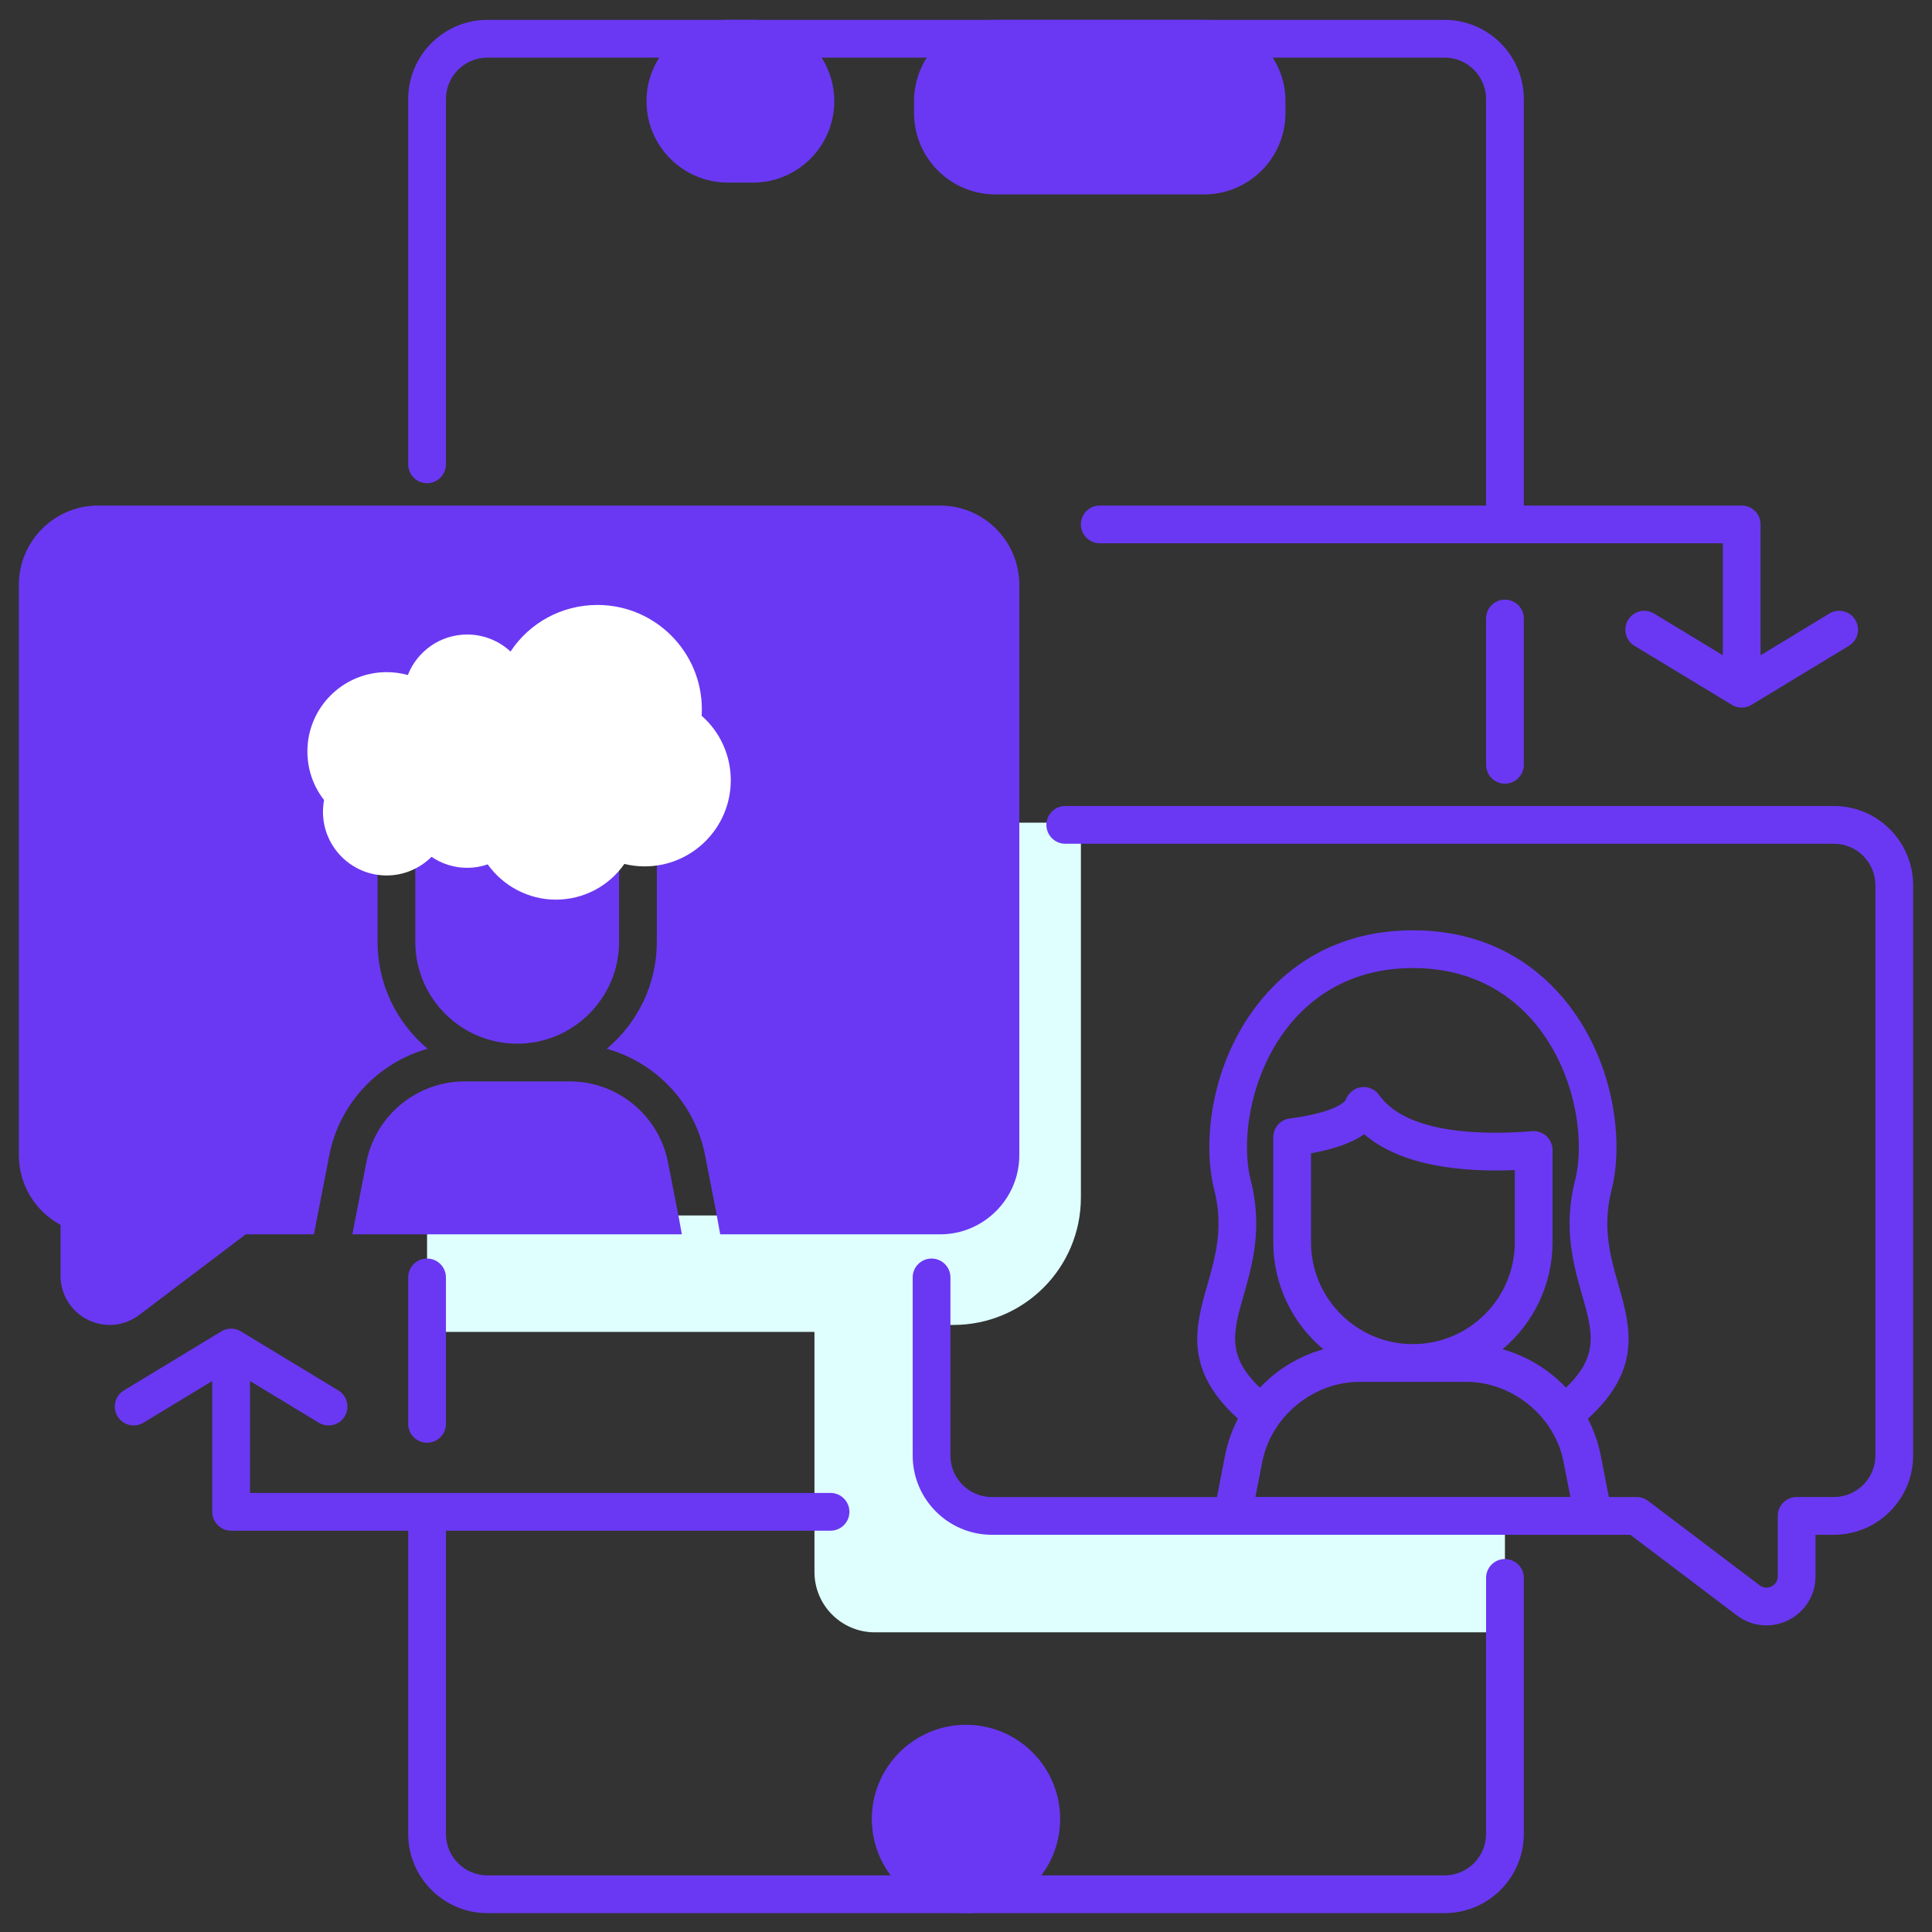
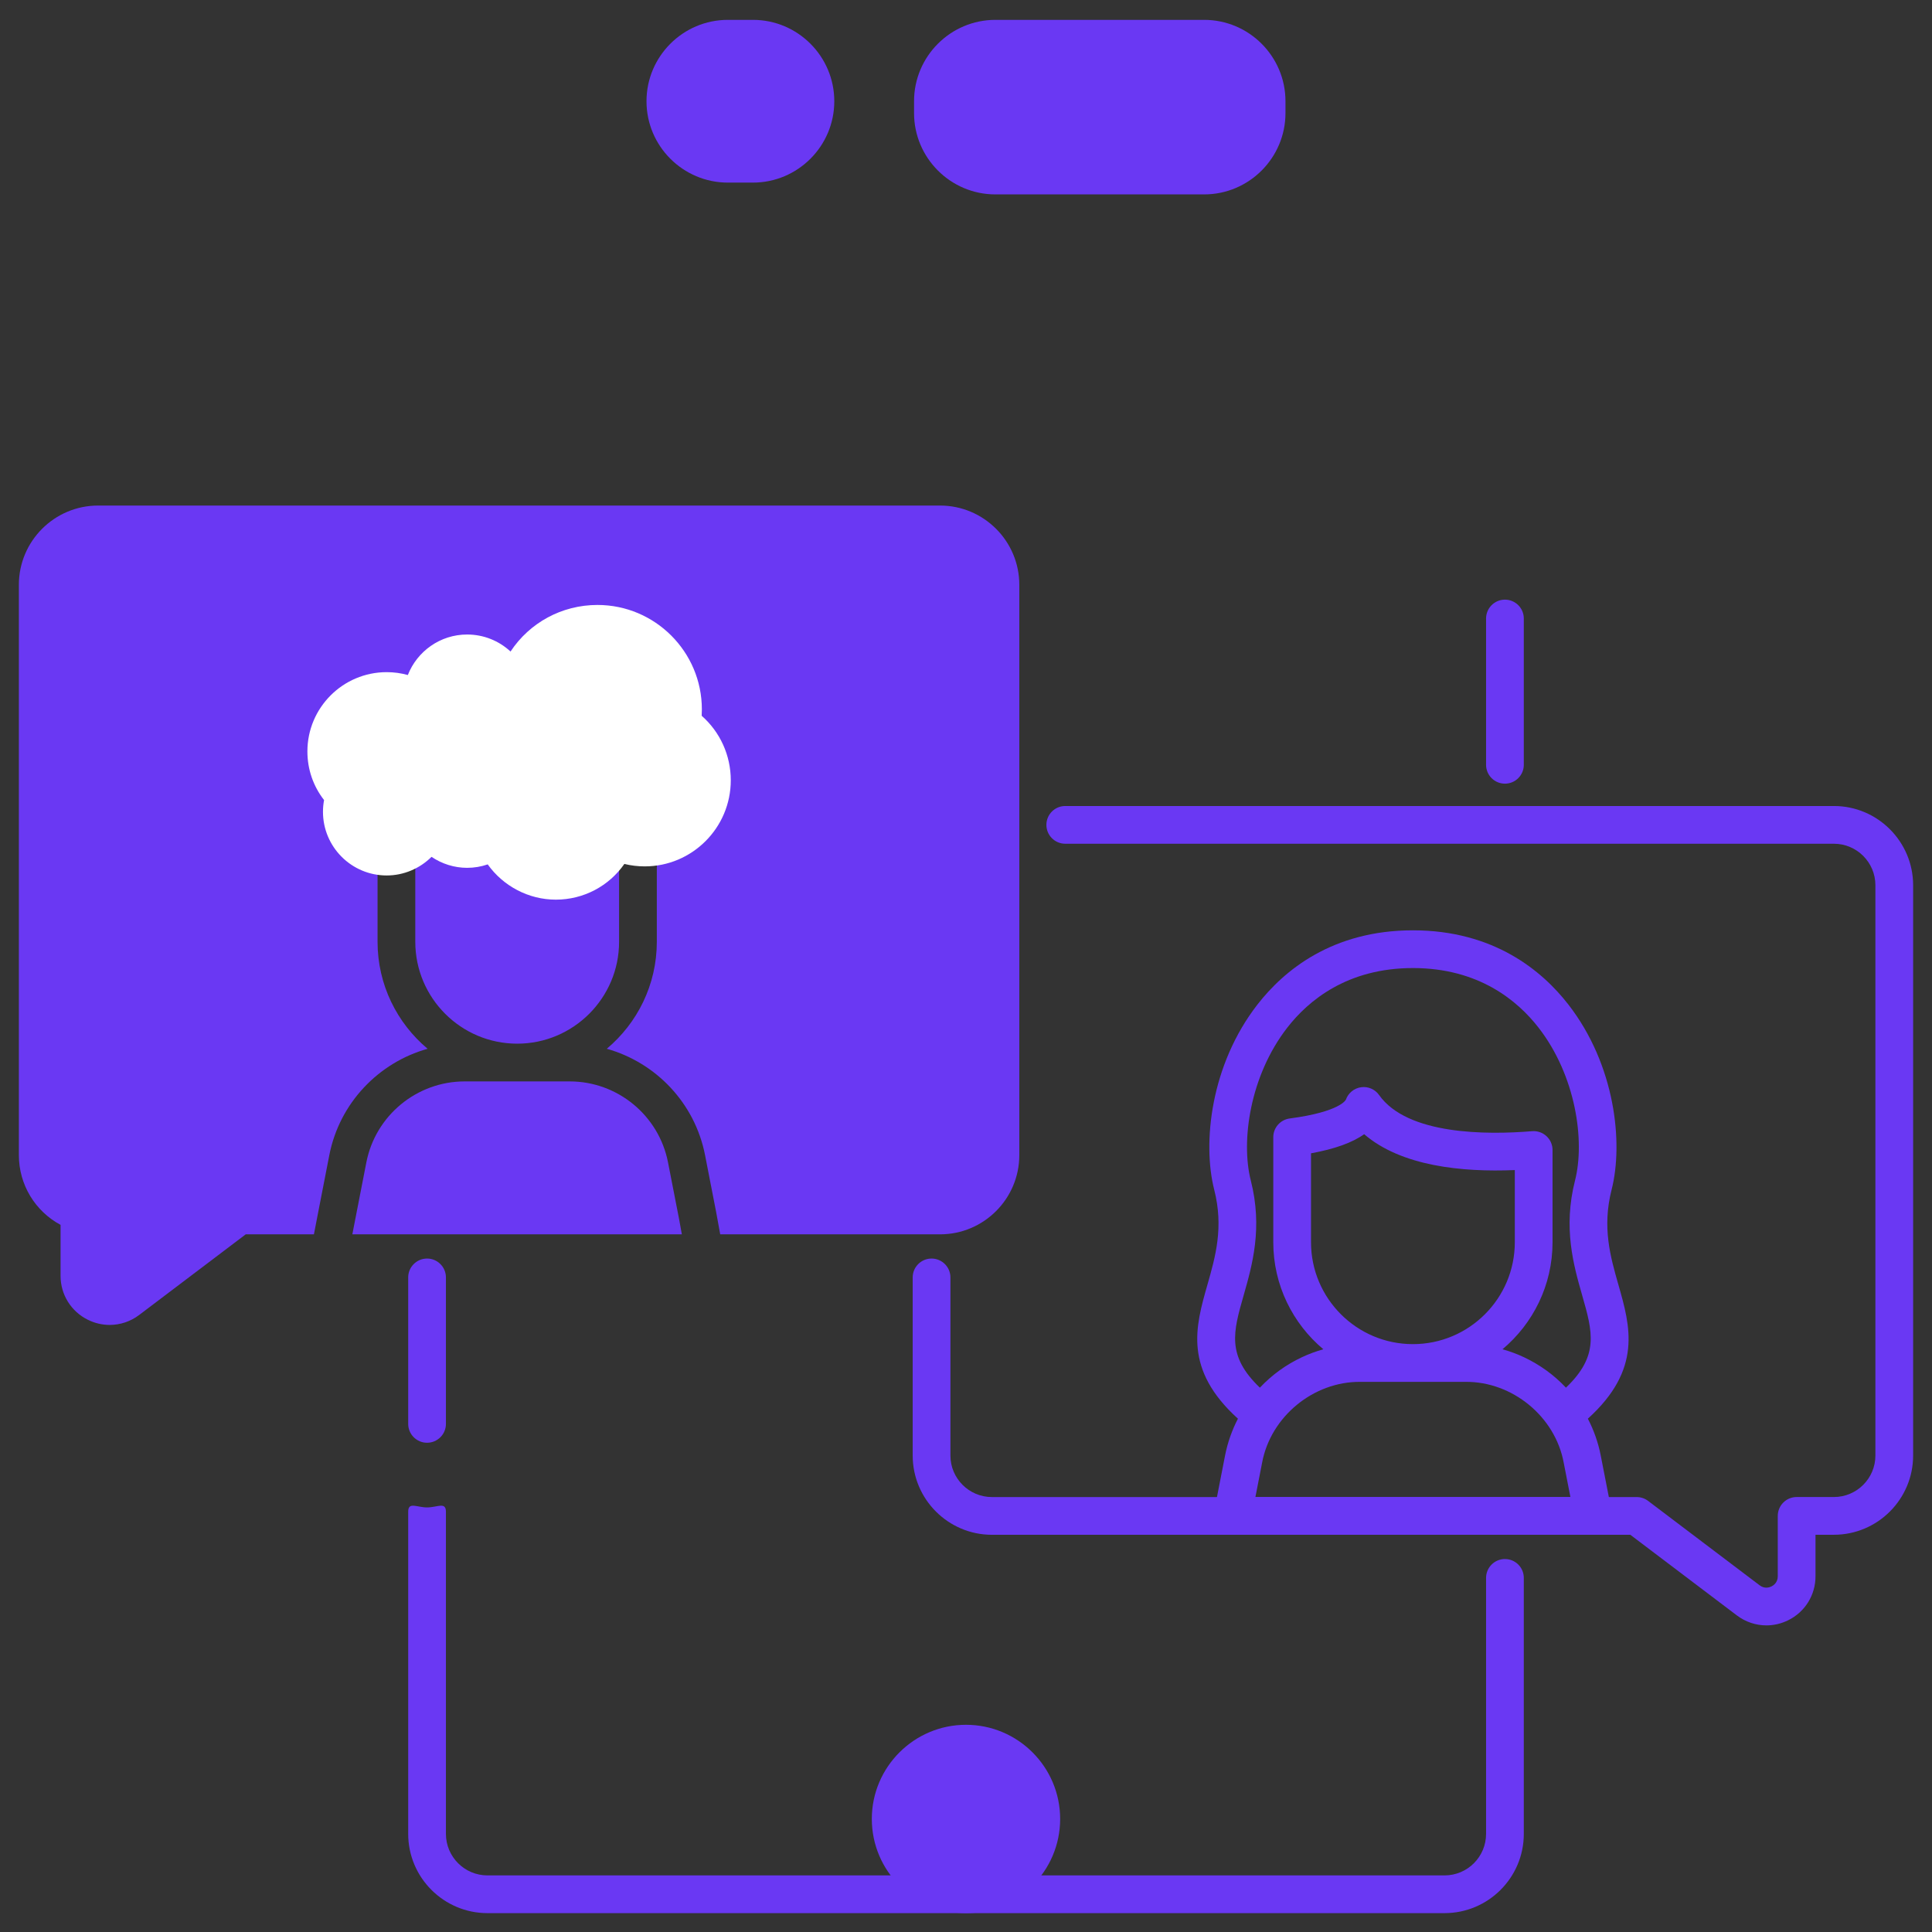
<svg xmlns="http://www.w3.org/2000/svg" width="64" height="64" viewBox="0 0 64 64" fill="none">
  <rect x="0" y="0" width="64" height="64" fill="#333333" stroke="none" />
  <g clip-path="url(#clip0_497_860)">
    <path d="M53.612 42.56C53.345 41.625 53.069 40.658 53.386 39.413C53.783 37.855 53.504 35.27 51.953 33.275C51.082 32.154 49.482 30.818 46.804 30.818C44.127 30.818 42.527 32.154 41.656 33.275C40.105 35.27 39.826 37.855 40.223 39.413C40.54 40.658 40.264 41.625 39.997 42.56C39.604 43.936 39.199 45.356 41.008 46.996C40.812 47.375 40.666 47.785 40.581 48.219L40.215 50.097C40.179 50.28 40.227 50.22 40.346 50.364C40.465 50.508 40.642 50.592 40.828 50.592H52.78C52.967 50.592 53.144 50.508 53.263 50.364C53.381 50.22 53.429 50.28 53.394 50.097L53.027 48.219C52.943 47.785 52.796 47.374 52.6 46.996C54.41 45.356 54.005 43.936 53.612 42.56ZM41.587 49.592L41.808 48.459C42.09 46.925 43.514 45.761 45.064 45.776H48.546C50.096 45.761 51.52 46.925 51.801 48.459L52.022 49.592H41.587ZM46.805 44.526C44.943 44.526 43.429 43.012 43.429 41.151V38.205C44.213 38.062 44.794 37.854 45.19 37.572C46.42 38.632 48.431 38.834 50.18 38.76V41.151C50.18 43.012 48.666 44.526 46.805 44.526ZM51.874 45.968C51.475 45.543 51.001 45.203 50.481 44.959C50.253 44.851 50.015 44.764 49.772 44.696C50.785 43.846 51.43 42.573 51.43 41.151V38.095C51.43 37.92 51.357 37.754 51.229 37.636C51.1 37.517 50.928 37.458 50.754 37.472C49.263 37.595 46.623 37.602 45.684 36.274C45.549 36.083 45.318 35.983 45.088 36.016C44.856 36.048 44.662 36.207 44.584 36.428C44.583 36.432 44.398 36.83 42.723 37.051C42.412 37.092 42.179 37.357 42.179 37.67V41.151C42.179 42.573 42.825 43.847 43.837 44.696C43.594 44.765 43.356 44.852 43.127 44.96C42.607 45.203 42.134 45.544 41.735 45.968C40.626 44.908 40.851 44.121 41.199 42.904C41.482 41.911 41.835 40.677 41.434 39.104C41.1 37.792 41.408 35.632 42.643 34.042C43.343 33.141 44.633 32.068 46.805 32.068C48.976 32.068 50.266 33.141 50.966 34.042C52.202 35.632 52.51 37.792 52.175 39.104C51.774 40.677 52.127 41.912 52.41 42.904C52.758 44.121 52.983 44.908 51.874 45.968Z" fill="#6A38F3" />
    <path d="M24.942 6.049H24.112C22.625 6.049 21.416 4.84 21.416 3.354C21.416 1.867 22.626 0.658 24.112 0.658H24.942C26.428 0.658 27.637 1.867 27.637 3.354C27.637 4.84 26.428 6.049 24.942 6.049Z" fill="#6A38F3" />
    <path d="M39.888 6.44H32.974C31.488 6.44 30.279 5.231 30.279 3.745V3.354C30.279 1.867 31.488 0.658 32.974 0.658H39.888C41.374 0.658 42.583 1.867 42.583 3.354V3.745C42.583 5.231 41.374 6.44 39.888 6.44Z" fill="#6A38F3" />
    <path d="M32 63.375C30.28 63.375 28.88 61.976 28.88 60.255C28.88 58.535 30.28 57.136 32 57.136C33.72 57.136 35.119 58.535 35.119 60.255C35.119 61.976 33.72 63.375 32 63.375Z" fill="#6A38F3" />
-     <path d="M32.859 50.217C31.755 50.217 30.859 49.321 30.859 48.217V43.89H31.586C33.917 43.89 35.806 42 35.806 39.669V27.252H32.473H26.98V40.264H14.147V44.12H26.98V52.073C26.98 53.177 27.875 54.073 28.98 54.073H49.853V50.217H32.859Z" fill="#DEFFFE" />
    <path d="M12.136 38.505L11.77 40.383L11.672 40.888H22.587L22.494 40.375L22.129 38.505C21.826 36.951 20.457 35.823 18.873 35.823H15.392C13.809 35.823 12.439 36.951 12.136 38.505Z" fill="#6A38F3" />
    <path d="M31.141 16.747H3.25C1.803 16.747 0.625 17.925 0.625 19.372V38.264C0.625 39.245 1.165 40.124 2.006 40.575V42.263C2.006 42.884 2.352 43.442 2.908 43.718C3.139 43.833 3.387 43.89 3.633 43.89C3.979 43.89 4.323 43.778 4.612 43.559L8.14 40.889H10.399L10.543 40.145L10.909 38.266C11.245 36.542 12.536 35.199 14.165 34.742C13.152 33.893 12.507 32.62 12.507 31.198V28.339C12.507 27.994 12.787 27.714 13.132 27.714C13.477 27.714 13.757 27.994 13.757 28.339V31.198C13.757 33.059 15.271 34.573 17.133 34.573C18.994 34.573 20.508 33.059 20.508 31.198V28.063C20.508 27.718 20.788 27.438 21.133 27.438C21.478 27.438 21.758 27.718 21.758 28.063V31.198C21.758 32.62 21.113 33.893 20.1 34.742C21.729 35.199 23.02 36.542 23.356 38.266L23.722 40.144L23.858 40.889H31.141C32.589 40.889 33.766 39.711 33.766 38.264V19.372C33.766 17.925 32.588 16.747 31.141 16.747Z" fill="#6A38F3" />
    <path d="M23.244 23.711C23.248 23.64 23.25 23.569 23.25 23.498C23.25 21.591 21.699 20.04 19.792 20.04C18.611 20.04 17.543 20.628 16.912 21.583C16.529 21.227 16.02 21.019 15.475 21.019C14.582 21.019 13.818 21.576 13.51 22.361C13.284 22.298 13.048 22.266 12.808 22.266C11.36 22.266 10.183 23.444 10.183 24.891C10.183 25.485 10.377 26.044 10.735 26.503C10.711 26.631 10.699 26.761 10.699 26.892C10.699 28.055 11.645 29.001 12.808 29.001C13.376 29.001 13.907 28.77 14.295 28.384C14.639 28.617 15.05 28.748 15.475 28.748C15.708 28.748 15.938 28.709 16.156 28.634C16.668 29.352 17.508 29.802 18.413 29.802C19.333 29.802 20.172 29.352 20.683 28.619C20.902 28.673 21.127 28.7 21.357 28.7C22.929 28.7 24.208 27.421 24.208 25.848C24.208 25.022 23.854 24.248 23.244 23.711Z" fill="white" />
    <path d="M58.514 53.843C58.168 53.843 57.825 53.731 57.535 53.512L54.007 50.842H32.859C31.412 50.842 30.234 49.664 30.234 48.217V42.316C30.234 41.971 30.514 41.691 30.859 41.691C31.204 41.691 31.484 41.971 31.484 42.316V48.217C31.484 48.975 32.101 49.592 32.859 49.592H54.217C54.353 49.592 54.486 49.636 54.594 49.718L58.29 52.515C58.457 52.642 58.62 52.583 58.683 52.552C58.745 52.521 58.891 52.426 58.891 52.216V50.216C58.891 49.871 59.171 49.591 59.516 49.591H60.75C61.508 49.591 62.125 48.974 62.125 48.216V29.325C62.125 28.567 61.508 27.95 60.75 27.95H35.288C34.943 27.95 34.663 27.67 34.663 27.325C34.663 26.98 34.943 26.7 35.288 26.7H60.75C62.197 26.7 63.375 27.878 63.375 29.325V48.216C63.375 49.664 62.197 50.841 60.75 50.841H60.141V52.216C60.141 52.837 59.796 53.395 59.24 53.671C59.008 53.786 58.761 53.843 58.514 53.843Z" fill="#6A38F3" />
-     <path d="M49.853 17.701C49.508 17.701 49.228 17.717 49.228 17.372V3.283C49.228 2.525 48.612 1.908 47.853 1.908H16.147C15.389 1.908 14.772 2.525 14.772 3.283V15.382C14.772 15.727 14.492 16.007 14.147 16.007C13.802 16.007 13.522 15.727 13.522 15.382V3.283C13.522 1.836 14.7 0.658 16.147 0.658H47.853C49.301 0.658 50.478 1.836 50.478 3.283V17.372C50.478 17.717 50.199 17.701 49.853 17.701Z" fill="#6A38F3" />
    <path d="M49.853 25.96C49.508 25.96 49.228 25.68 49.228 25.335V20.489C49.228 20.144 49.508 19.864 49.853 19.864C50.198 19.864 50.478 20.144 50.478 20.489V25.335C50.478 25.68 50.198 25.96 49.853 25.96Z" fill="#6A38F3" />
    <path d="M47.853 63.375H16.147C14.7 63.375 13.522 62.197 13.522 60.75V50.081C13.522 49.736 13.802 49.935 14.147 49.935C14.492 49.935 14.772 49.736 14.772 50.081V60.75C14.772 61.508 15.389 62.125 16.147 62.125H47.853C48.612 62.125 49.228 61.508 49.228 60.75V52.27C49.228 51.925 49.508 51.645 49.853 51.645C50.199 51.645 50.478 51.925 50.478 52.27V60.75C50.478 62.197 49.301 63.375 47.853 63.375Z" fill="#6A38F3" />
    <path d="M14.147 47.793C13.802 47.793 13.522 47.513 13.522 47.168V42.316C13.522 41.971 13.802 41.691 14.147 41.691C14.492 41.691 14.772 41.971 14.772 42.316V47.168C14.772 47.513 14.492 47.793 14.147 47.793Z" fill="#6A38F3" />
-     <path d="M61.458 20.535C61.279 20.239 60.895 20.145 60.6 20.324L58.321 21.706V17.372C58.321 17.027 58.041 16.747 57.696 16.747H36.431C36.086 16.747 35.806 17.027 35.806 17.372C35.806 17.717 36.086 17.997 36.431 17.997H57.071V21.706L54.791 20.324C54.496 20.145 54.112 20.239 53.933 20.535C53.754 20.83 53.848 21.214 54.143 21.393L57.372 23.35C57.571 23.47 57.82 23.47 58.02 23.35L61.248 21.393C61.543 21.214 61.637 20.83 61.458 20.535Z" fill="#6A38F3" />
-     <path d="M27.513 49.456H8.281V45.748L10.56 47.129C10.856 47.308 11.24 47.214 11.419 46.919C11.598 46.623 11.503 46.239 11.208 46.06L7.98 44.104C7.781 43.983 7.531 43.983 7.332 44.104L4.104 46.06C3.809 46.239 3.714 46.623 3.893 46.919C4.011 47.113 4.217 47.22 4.428 47.22C4.539 47.22 4.65 47.191 4.752 47.129L7.031 45.748V50.081C7.031 50.426 7.311 50.706 7.656 50.706H27.513C27.858 50.706 28.138 50.426 28.138 50.081C28.138 49.736 27.858 49.456 27.513 49.456Z" fill="#6A38F3" />
  </g>
  <defs>
    <clipPath id="clip0_497_860">
      <rect width="64" height="64" fill="white" />
    </clipPath>
  </defs>
</svg>